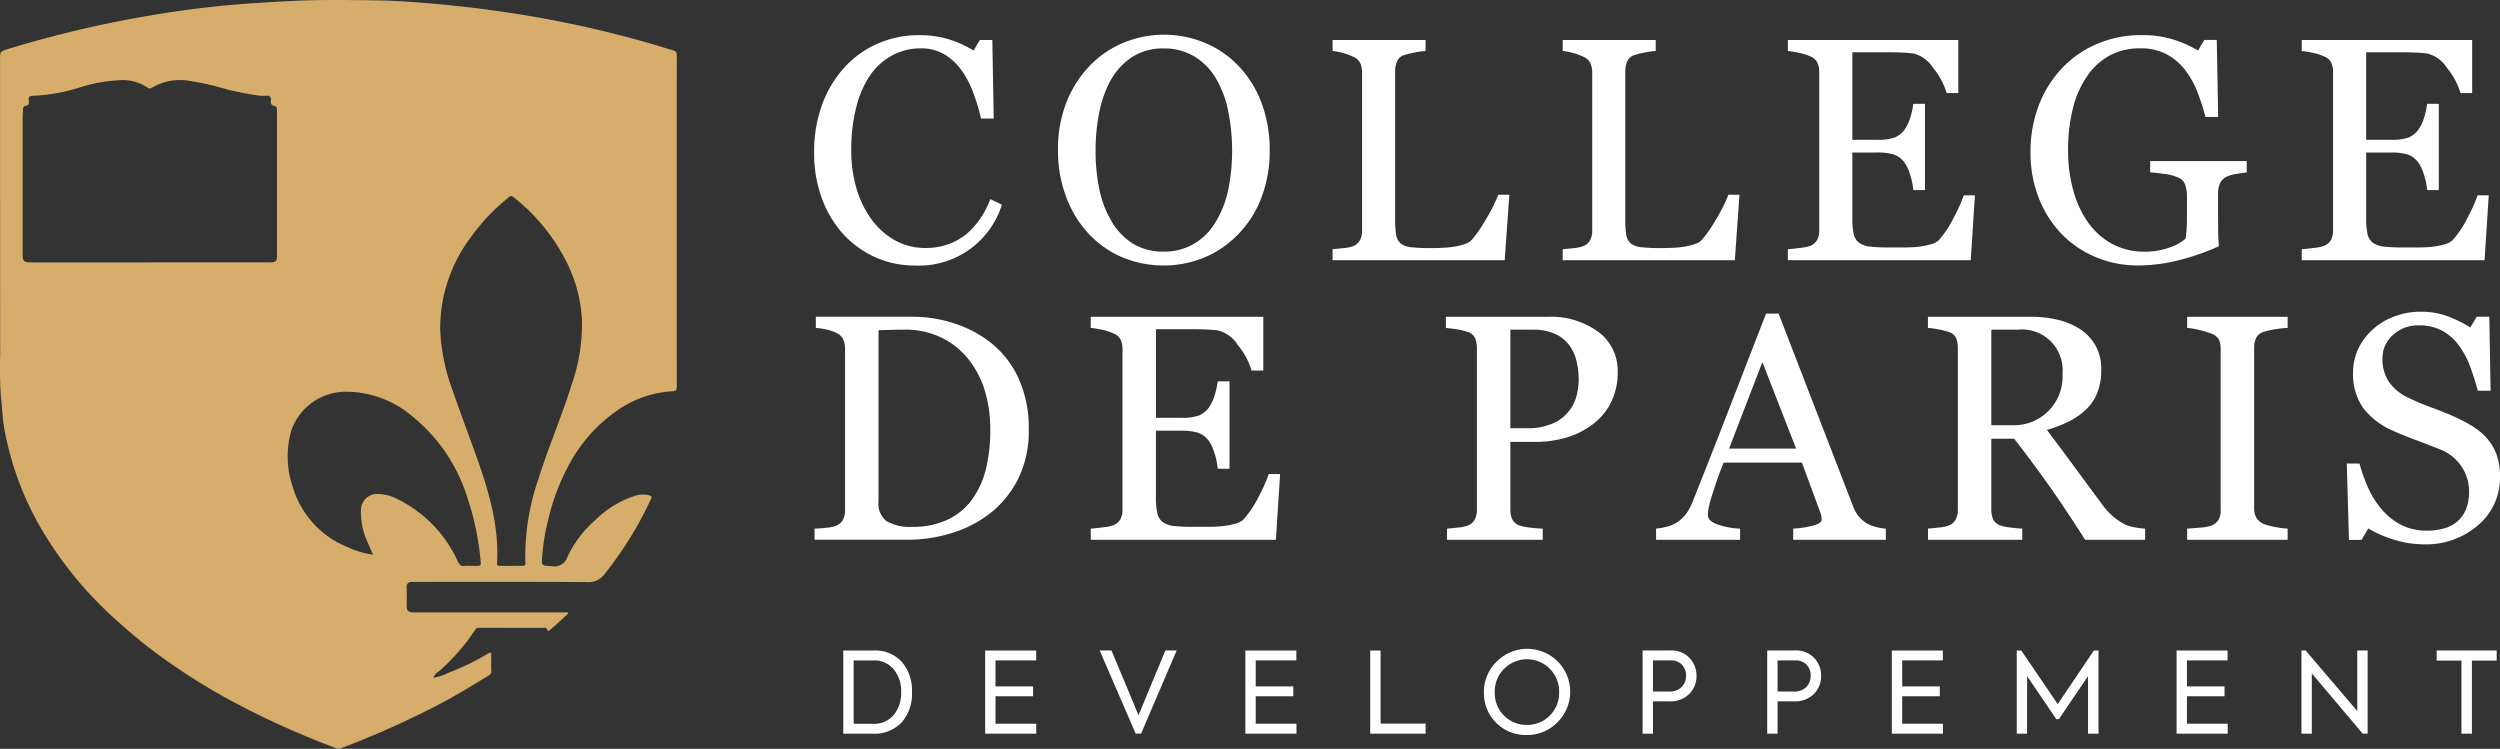
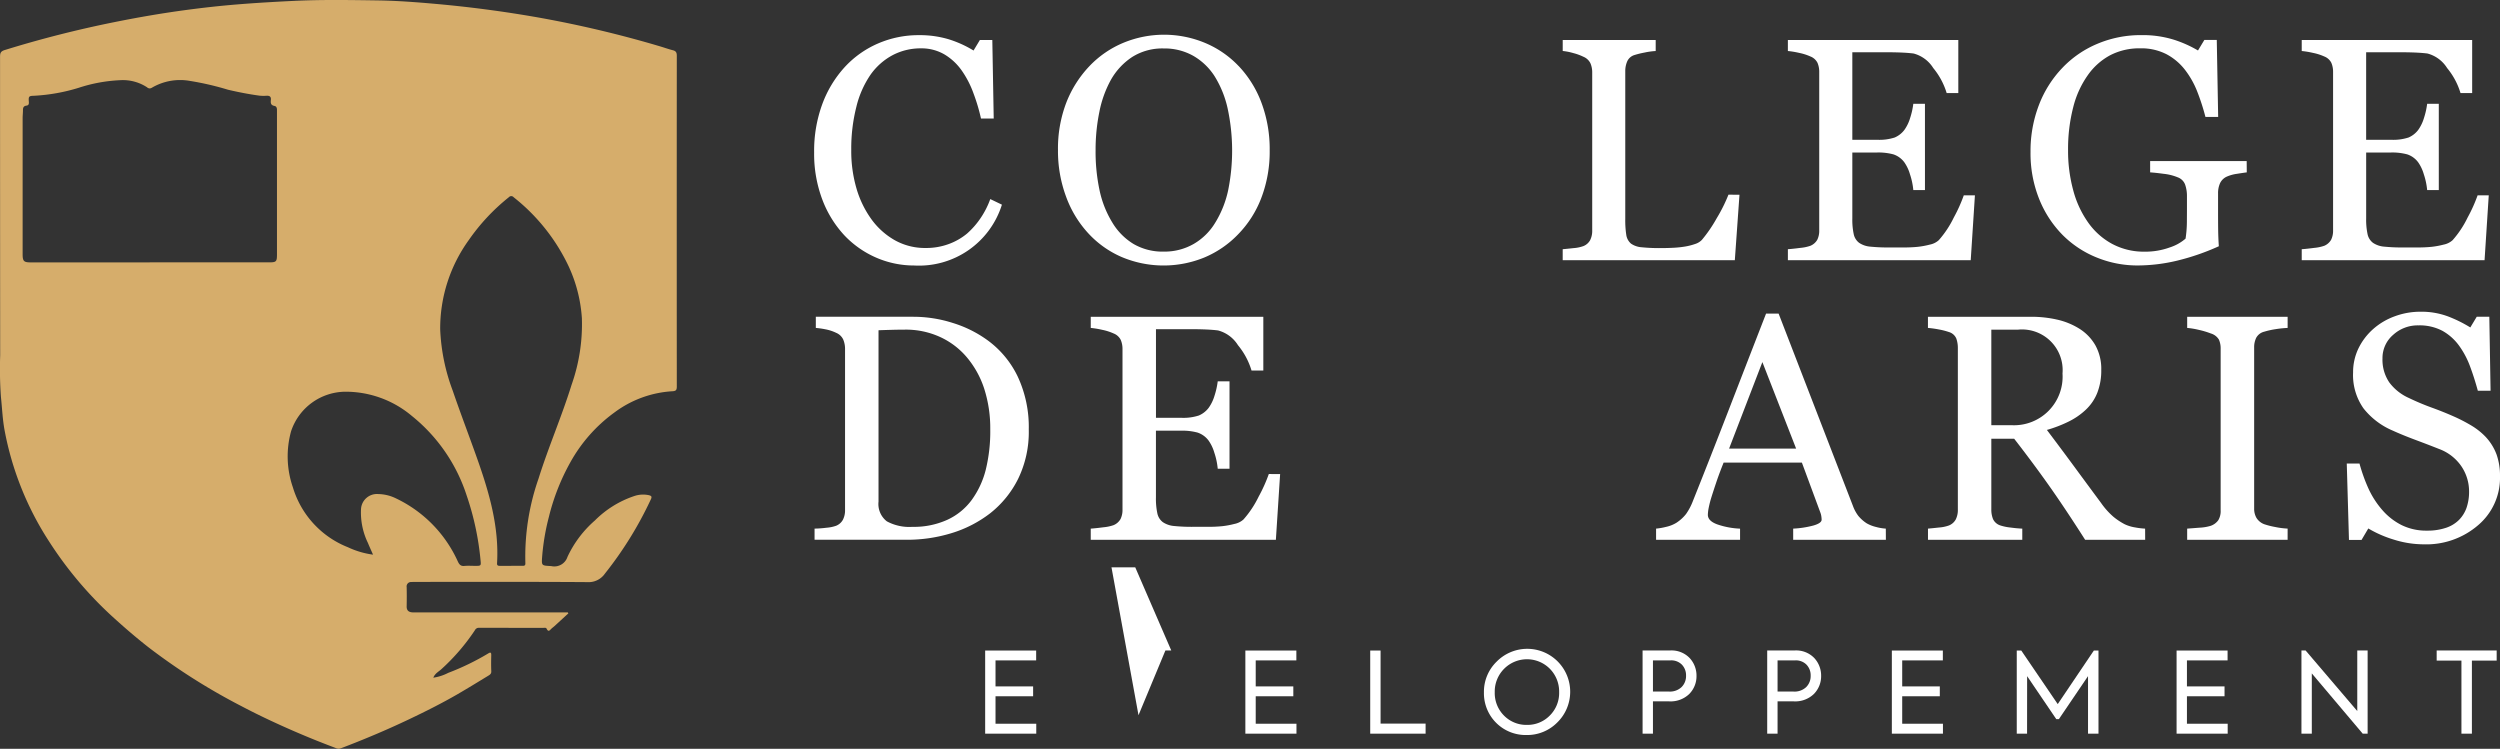
<svg xmlns="http://www.w3.org/2000/svg" width="303.633" height="90.942" viewBox="0 0 303.633 90.942">
  <rect x="0" y="0" width="303.633" height="90.942" fill="#333333" stroke="none" />
  <g id="Groupe_124201" data-name="Groupe 124201" transform="translate(-48 -155)">
    <path id="Tracé_70074" data-name="Tracé 70074" d="M69.024,74.5q-.832.764-1.665,1.528c-.117.107-.248.2-.365.305-.2.179-.376.507-.607.021-.071-.149-.253-.1-.391-.1q-3.9,0-7.8-.005a.521.521,0,0,0-.511.282,25,25,0,0,1-4.039,4.707c-.339.326-.806.528-1.019,1.07a5.767,5.767,0,0,0,1.811-.586A30.531,30.531,0,0,0,59.3,79.362c.257-.164.372-.136.364.2-.014.659-.025,1.318.005,1.976.014.3-.178.414-.364.528-1.235.755-2.469,1.513-3.721,2.239-1.932,1.119-3.929,2.117-5.944,3.075-2.714,1.291-5.484,2.454-8.294,3.522a.774.774,0,0,1-.6-.065q-3-1.122-5.935-2.428c-1.861-.827-3.7-1.7-5.5-2.651a75.4,75.4,0,0,1-11.264-7.132c-1.536-1.2-3-2.466-4.441-3.781a46.118,46.118,0,0,1-7.633-9.066A37.343,37.343,0,0,1,.56,52.276c-.25-1.339-.3-2.7-.446-4.056a47.135,47.135,0,0,1-.092-5.062Q.006,25.023.007,6.888c0-.451.088-.662.568-.811A135.041,135.041,0,0,1,13.969,2.672c2.84-.571,5.693-1.063,8.561-1.449C24.614.943,26.7.709,28.8.538,31.1.351,33.395.218,35.7.107,39.074-.056,42.453,0,45.83.05c2.352.033,4.706.211,7.051.42q6.308.562,12.548,1.663A135.3,135.3,0,0,1,80.158,5.627c.525.156,1.042.345,1.572.477.382.095.47.3.47.673q-.015,20.084,0,40.169c0,.437-.111.552-.558.574a13.036,13.036,0,0,0-6.977,2.547,18.649,18.649,0,0,0-5.408,6.106,26.444,26.444,0,0,0-2.591,6.6,27.563,27.563,0,0,0-.818,4.8c-.087,1.163-.077,1.11,1.1,1.181a1.681,1.681,0,0,0,1.974-1.119,13.313,13.313,0,0,1,3.331-4.423,12.224,12.224,0,0,1,4.724-2.946,3.343,3.343,0,0,1,1.826-.125c.319.083.4.17.249.5a44.958,44.958,0,0,1-5.59,9.036A2.409,2.409,0,0,1,71.316,70.7c-6.907-.048-13.815-.026-20.722-.025-.213,0-.428,0-.64.015a.53.53,0,0,0-.564.614c.02.783.016,1.567,0,2.35-.009.508.27.7.722.723.124.008.249,0,.374,0H68.963l.061.115m-6.936-5.77c.463,0,.926,0,1.389,0,.236,0,.346-.054.33-.336a28.706,28.706,0,0,1,1.6-10.258c1.205-3.844,2.819-7.544,4.013-11.392a22.089,22.089,0,0,0,1.251-8.1,17.7,17.7,0,0,0-1.593-6.26,23.393,23.393,0,0,0-6.688-8.416.387.387,0,0,0-.59-.005,24.484,24.484,0,0,0-4.853,5.186,18.33,18.33,0,0,0-3.484,10.866,23.82,23.82,0,0,0,1.517,7.427c.942,2.752,1.984,5.469,2.955,8.21,1.464,4.134,2.7,8.316,2.433,12.78-.015.25.12.3.328.3.463,0,.926,0,1.389,0m-16.779-1.36c-.224-.512-.432-.957-.615-1.411a8.468,8.468,0,0,1-.847-4.074,1.938,1.938,0,0,1,2.105-1.874,5.063,5.063,0,0,1,2.156.531,15.589,15.589,0,0,1,7.507,7.671c.172.363.356.57.794.528s.889-.009,1.334-.009c.678,0,.695-.009.623-.686a33.942,33.942,0,0,0-1.694-7.887,20.464,20.464,0,0,0-6.632-9.623,12.492,12.492,0,0,0-8.078-2.955,7,7,0,0,0-6.607,4.805,11.477,11.477,0,0,0,.221,6.812,11.321,11.321,0,0,0,6.683,7.272,10.363,10.363,0,0,0,3.048.9M18.2,31.863H32.727c.816,0,.912-.1.912-.927q0-3.952,0-7.9,0-4.727,0-9.454c0-.287.039-.652-.3-.715-.489-.09-.473-.4-.44-.739.037-.383-.148-.512-.5-.5a5.4,5.4,0,0,1-.848-.006c-1.3-.174-2.583-.425-3.859-.724a34.789,34.789,0,0,0-4.6-1.067,6.779,6.779,0,0,0-4.65.826.46.46,0,0,1-.583-.056,5.356,5.356,0,0,0-3.291-.86,18.769,18.769,0,0,0-5,.919,22.243,22.243,0,0,1-5.425.97c-.631.018-.693.068-.641.725.022.277-.014.44-.313.479s-.405.231-.4.523c0,.337-.04.675-.041,1.012q0,8.252,0,16.5c0,.853.142,1,.99,1H18.2" transform="translate(48 155)" fill="#d6ad6b" />
    <g id="Groupe_123695" data-name="Groupe 123695">
-       <path id="Tracé_70077" data-name="Tracé 70077" d="M722.724,564.816h-3.582v-10.1h3.719a4.34,4.34,0,0,1,3.377,1.367,5.3,5.3,0,0,1,1.244,3.705,5.156,5.156,0,0,1-1.271,3.678,4.552,4.552,0,0,1-3.486,1.354m-2.324-8.9v7.7h2.365a3.083,3.083,0,0,0,2.5-1.08,4.2,4.2,0,0,0,.9-2.789,4.108,4.108,0,0,0-.9-2.748,3.02,3.02,0,0,0-2.488-1.08Z" transform="translate(-568.721 -320.709)" fill="#fff" />
      <path id="Tracé_70078" data-name="Tracé 70078" d="M846.325,564.816h-6.207v-10.1h6.194v1.2h-4.936v3.158h4.567v1.2h-4.567v3.336h4.949Z" transform="translate(-672.467 -320.709)" fill="#fff" />
-       <path id="Tracé_70079" data-name="Tracé 70079" d="M942.482,562.573l3.268-7.862h1.367l-4.32,10.1h-.656l-4.375-10.1H939.2Z" transform="translate(-756.207 -320.709)" fill="#fff" />
+       <path id="Tracé_70079" data-name="Tracé 70079" d="M942.482,562.573l3.268-7.862h1.367h-.656l-4.375-10.1H939.2Z" transform="translate(-756.207 -320.709)" fill="#fff" />
      <path id="Tracé_70080" data-name="Tracé 70080" d="M1068.212,564.816h-6.207v-10.1h6.194v1.2h-4.936v3.158h4.567v1.2h-4.567v3.336h4.949Z" transform="translate(-862.752 -320.709)" fill="#fff" />
      <path id="Tracé_70081" data-name="Tracé 70081" d="M1175.212,564.816h-6.727v-10.1h1.258v8.873h5.469Z" transform="translate(-954.068 -320.709)" fill="#fff" />
      <path id="Tracé_70082" data-name="Tracé 70082" d="M1265.461,558.754a5.094,5.094,0,0,1,1.531-3.746,5.216,5.216,0,1,1,7.369,7.383,5.133,5.133,0,0,1-3.733,1.518,5.068,5.068,0,0,1-5.168-5.155m5.223,3.924a3.774,3.774,0,0,0,2.776-1.135,3.841,3.841,0,0,0,1.135-2.83,3.933,3.933,0,0,0-1.135-2.857,3.911,3.911,0,0,0-5.551.013,3.916,3.916,0,0,0-1.135,2.844,3.864,3.864,0,0,0,1.121,2.83,3.79,3.79,0,0,0,2.789,1.135" transform="translate(-1037.232 -319.638)" fill="#fff" />
      <path id="Tracé_70083" data-name="Tracé 70083" d="M1400.74,554.711h3.323a3.046,3.046,0,0,1,2.393.916,3.122,3.122,0,0,1,.834,2.174,3.058,3.058,0,0,1-.875,2.188,3.262,3.262,0,0,1-2.475.9H1402v3.924h-1.258ZM1402,559.7h1.955a2.046,2.046,0,0,0,1.525-.547,1.885,1.885,0,0,0,.54-1.381,1.86,1.86,0,0,0-.5-1.333,1.8,1.8,0,0,0-1.374-.526H1402Z" transform="translate(-1153.244 -320.708)" fill="#fff" />
      <path id="Tracé_70084" data-name="Tracé 70084" d="M1507.028,554.711h3.322a3.046,3.046,0,0,1,2.393.916,3.121,3.121,0,0,1,.834,2.174,3.058,3.058,0,0,1-.875,2.188,3.261,3.261,0,0,1-2.475.9h-1.941v3.924h-1.258Zm1.258,4.99h1.955a2.046,2.046,0,0,0,1.525-.547,1.884,1.884,0,0,0,.54-1.381,1.86,1.86,0,0,0-.5-1.333,1.8,1.8,0,0,0-1.374-.526h-2.146Z" transform="translate(-1244.395 -320.708)" fill="#fff" />
      <path id="Tracé_70085" data-name="Tracé 70085" d="M1619.523,564.816h-6.207v-10.1h6.194v1.2h-4.936v3.158h4.567v1.2h-4.567v3.336h4.949Z" transform="translate(-1335.545 -320.709)" fill="#fff" />
      <path id="Tracé_70086" data-name="Tracé 70086" d="M1721.053,564.816H1719.8v-10.1h.547l4.43,6.508,4.389-6.508h.561v10.1h-1.271v-6.987l-3.541,5.223h-.314l-3.541-5.223Z" transform="translate(-1426.859 -320.709)" fill="#fff" />
      <path id="Tracé_70087" data-name="Tracé 70087" d="M1862.337,564.816h-6.207v-10.1h6.194v1.2h-4.936v3.158h4.566v1.2h-4.566v3.336h4.949Z" transform="translate(-1543.777 -320.709)" fill="#fff" />
      <path id="Tracé_70088" data-name="Tracé 70088" d="M1969.39,562.068v-7.356h1.258v10.1h-.6l-6.18-7.315v7.315h-1.258v-10.1h.506Z" transform="translate(-1635.092 -320.709)" fill="#fff" />
      <path id="Tracé_70089" data-name="Tracé 70089" d="M2080.929,564.816v-8.873h-3.008v-1.23h7.287v1.23H2082.2v8.873Z" transform="translate(-1733.98 -320.709)" fill="#fff" />
      <path id="Tracé_70090" data-name="Tracé 70090" d="M706.426,57.967a11.5,11.5,0,0,1-4.586-.943,11.76,11.76,0,0,1-3.889-2.716,13.208,13.208,0,0,1-2.675-4.329,15.732,15.732,0,0,1-1-5.763,16.471,16.471,0,0,1,.979-5.819,13.643,13.643,0,0,1,2.712-4.5,11.889,11.889,0,0,1,4.049-2.886,12.345,12.345,0,0,1,4.991-1.019,12.2,12.2,0,0,1,3.578.49,13.311,13.311,0,0,1,3.051,1.376l.772-1.282h1.508l.17,9.538h-1.546a22.509,22.509,0,0,0-.9-3.025,11.709,11.709,0,0,0-1.412-2.762,6.858,6.858,0,0,0-2.146-2.007,5.535,5.535,0,0,0-2.843-.726,7.3,7.3,0,0,0-3.4.811,7.741,7.741,0,0,0-2.721,2.4,11.828,11.828,0,0,0-1.713,3.887,20.655,20.655,0,0,0-.621,5.263,16.167,16.167,0,0,0,.649,4.707,12.175,12.175,0,0,0,1.855,3.764,8.936,8.936,0,0,0,2.852,2.509,7.512,7.512,0,0,0,3.681.906,7.923,7.923,0,0,0,2.806-.481,7.533,7.533,0,0,0,2.222-1.272A9.908,9.908,0,0,0,714.5,52.2a10.394,10.394,0,0,0,1.168-2.3l1.414.679a10.552,10.552,0,0,1-10.66,7.389" transform="translate(-547.396 129.278)" fill="#fff" />
      <path id="Tracé_70091" data-name="Tracé 70091" d="M924.147,33.4a13.139,13.139,0,0,1,2.771,4.458,16.049,16.049,0,0,1,1,5.778,15.758,15.758,0,0,1-1.018,5.787,12.869,12.869,0,0,1-2.828,4.43A12.261,12.261,0,0,1,920,56.648a13.082,13.082,0,0,1-10.094-.066,11.959,11.959,0,0,1-4.062-2.912,13.2,13.2,0,0,1-2.667-4.439,15.905,15.905,0,0,1-.971-5.589,15.608,15.608,0,0,1,1.018-5.815,13.547,13.547,0,0,1,2.809-4.42,12.125,12.125,0,0,1,4.119-2.828,12.937,12.937,0,0,1,9.925.019,11.994,11.994,0,0,1,4.072,2.809m-2.809,18.964a12.511,12.511,0,0,0,1.536-3.883,24.32,24.32,0,0,0-.057-9.9,12.521,12.521,0,0,0-1.574-3.921,7.539,7.539,0,0,0-2.6-2.5,7.08,7.08,0,0,0-3.581-.9,6.87,6.87,0,0,0-3.845,1.037,8.056,8.056,0,0,0-2.583,2.771,13.276,13.276,0,0,0-1.4,3.883,22.949,22.949,0,0,0-.462,4.675,22.461,22.461,0,0,0,.49,4.9,12.43,12.43,0,0,0,1.546,3.883,7.606,7.606,0,0,0,2.564,2.592,7.016,7.016,0,0,0,3.695.933,7.1,7.1,0,0,0,3.638-.943,7.371,7.371,0,0,0,2.639-2.639" transform="translate(-725.711 129.618)" fill="#fff" />
-       <path id="Tracé_70092" data-name="Tracé 70092" d="M1157.8,52.891l-.566,7.955h-20.905V59.508q.452-.038,1.31-.132a4.5,4.5,0,0,0,1.2-.245,1.623,1.623,0,0,0,.82-.717,2.524,2.524,0,0,0,.255-1.206V38.055a2.778,2.778,0,0,0-.217-1.131,1.644,1.644,0,0,0-.858-.792,6.448,6.448,0,0,0-1.216-.443,7.014,7.014,0,0,0-1.291-.255V34.1h11.292v1.338a8.778,8.778,0,0,0-1.367.189,10.191,10.191,0,0,0-1.216.3,1.4,1.4,0,0,0-.877.773,2.92,2.92,0,0,0-.235,1.169V55.832a11.643,11.643,0,0,0,.123,1.932,1.721,1.721,0,0,0,.575,1.065,2.592,2.592,0,0,0,1.291.443,21.3,21.3,0,0,0,2.4.1q.7,0,1.451-.038a12.532,12.532,0,0,0,1.433-.151,7.336,7.336,0,0,0,1.216-.311,1.931,1.931,0,0,0,.82-.5,16.892,16.892,0,0,0,1.8-2.63,18.8,18.8,0,0,0,1.423-2.856Z" transform="translate(-926.486 125.759)" fill="#fff" />
      <path id="Tracé_70093" data-name="Tracé 70093" d="M1354.106,52.891l-.566,7.955h-20.905V59.508q.452-.038,1.31-.132a4.505,4.505,0,0,0,1.2-.245,1.622,1.622,0,0,0,.82-.717,2.524,2.524,0,0,0,.254-1.206V38.055a2.778,2.778,0,0,0-.217-1.131,1.644,1.644,0,0,0-.858-.792,6.446,6.446,0,0,0-1.216-.443,7.019,7.019,0,0,0-1.291-.255V34.1h11.292v1.338a8.781,8.781,0,0,0-1.367.189,10.19,10.19,0,0,0-1.216.3,1.4,1.4,0,0,0-.877.773,2.922,2.922,0,0,0-.235,1.169V55.832a11.675,11.675,0,0,0,.122,1.932,1.722,1.722,0,0,0,.575,1.065,2.592,2.592,0,0,0,1.291.443,21.31,21.31,0,0,0,2.4.1q.7,0,1.451-.038a12.526,12.526,0,0,0,1.433-.151,7.331,7.331,0,0,0,1.216-.311,1.928,1.928,0,0,0,.82-.5,16.875,16.875,0,0,0,1.8-2.63,18.752,18.752,0,0,0,1.423-2.856Z" transform="translate(-1094.84 125.759)" fill="#fff" />
      <path id="Tracé_70094" data-name="Tracé 70094" d="M1547.376,52.966l-.509,7.879h-22.207V59.508q.566-.038,1.508-.16a5.1,5.1,0,0,0,1.225-.255,1.719,1.719,0,0,0,.839-.735,2.476,2.476,0,0,0,.235-1.15V37.98a2.765,2.765,0,0,0-.207-1.1,1.607,1.607,0,0,0-.867-.782,6.428,6.428,0,0,0-1.367-.434,10.351,10.351,0,0,0-1.367-.226V34.1h20.7v6.447h-1.414a8.714,8.714,0,0,0-1.631-3.044,4.029,4.029,0,0,0-2.385-1.763q-.584-.075-1.395-.113t-1.847-.038h-4.2V46.218h3.016a6.018,6.018,0,0,0,2.12-.273,2.906,2.906,0,0,0,1.178-.914,4.868,4.868,0,0,0,.707-1.461,9.209,9.209,0,0,0,.386-1.725h1.414V52.326h-1.414a8.418,8.418,0,0,0-.405-1.914,4.878,4.878,0,0,0-.688-1.461,2.715,2.715,0,0,0-1.328-.962,6.983,6.983,0,0,0-1.97-.226h-3.016v8.017a8.369,8.369,0,0,0,.17,1.9,1.763,1.763,0,0,0,.659,1.054,2.827,2.827,0,0,0,1.339.461,21.279,21.279,0,0,0,2.413.1h1.64a16.411,16.411,0,0,0,1.716-.075,10.123,10.123,0,0,0,1.48-.273,2.259,2.259,0,0,0,1.084-.537,12.044,12.044,0,0,0,1.819-2.743,18.518,18.518,0,0,0,1.216-2.7Z" transform="translate(-1259.516 125.759)" fill="#fff" />
      <path id="Tracé_70095" data-name="Tracé 70095" d="M1757.878,46.657q-.453.057-1.217.179a4.584,4.584,0,0,0-1.234.349,1.66,1.66,0,0,0-.8.8,2.918,2.918,0,0,0-.236,1.216v2.074q0,2.262.028,3.054t.066,1.3a28.456,28.456,0,0,1-5,1.734,20.7,20.7,0,0,1-4.882.6,13.042,13.042,0,0,1-4.94-.962,12.337,12.337,0,0,1-4.146-2.735,13.148,13.148,0,0,1-2.847-4.358,14.928,14.928,0,0,1-1.056-5.735,15.591,15.591,0,0,1,1.009-5.668,13.462,13.462,0,0,1,2.855-4.537,12.541,12.541,0,0,1,4.27-2.933,13.489,13.489,0,0,1,5.306-1.047,12.753,12.753,0,0,1,3.94.547,14.3,14.3,0,0,1,2.959,1.319l.773-1.282h1.508l.169,9.35h-1.546a26.508,26.508,0,0,0-.982-3.044,10.64,10.64,0,0,0-1.51-2.686,6.982,6.982,0,0,0-2.255-1.894,6.7,6.7,0,0,0-3.18-.707,7.733,7.733,0,0,0-3.605.82,7.853,7.853,0,0,0-2.755,2.443,11.561,11.561,0,0,0-1.774,3.905,20.323,20.323,0,0,0-.622,5.226,18.2,18.2,0,0,0,.613,4.8,12.118,12.118,0,0,0,1.783,3.9,8.523,8.523,0,0,0,2.925,2.641,8.15,8.15,0,0,0,3.983.962,8.633,8.633,0,0,0,3.03-.509,5.514,5.514,0,0,0,1.935-1.074,14.006,14.006,0,0,0,.161-1.98q.008-1,.009-1.7V49.56a4.2,4.2,0,0,0-.217-1.4,1.5,1.5,0,0,0-.9-.9,6.122,6.122,0,0,0-1.687-.424q-1.065-.142-1.668-.179V45.281h11.725Z" transform="translate(-1437 129.278)" fill="#fff" />
      <path id="Tracé_70096" data-name="Tracé 70096" d="M1985.556,52.966l-.509,7.879h-22.206V59.508q.566-.038,1.508-.16a5.11,5.11,0,0,0,1.225-.255,1.719,1.719,0,0,0,.839-.735,2.482,2.482,0,0,0,.236-1.15V37.98a2.762,2.762,0,0,0-.207-1.1,1.609,1.609,0,0,0-.867-.782,6.427,6.427,0,0,0-1.367-.434,10.347,10.347,0,0,0-1.367-.226V34.1h20.7v6.447h-1.414a8.7,8.7,0,0,0-1.63-3.044,4.029,4.029,0,0,0-2.385-1.763q-.584-.075-1.4-.113t-1.847-.038h-4.2V46.218h3.017a6.02,6.02,0,0,0,2.121-.273,2.906,2.906,0,0,0,1.178-.914,4.873,4.873,0,0,0,.707-1.461,9.165,9.165,0,0,0,.387-1.725h1.414V52.326h-1.414a8.425,8.425,0,0,0-.405-1.914,4.878,4.878,0,0,0-.688-1.461,2.713,2.713,0,0,0-1.329-.962,6.979,6.979,0,0,0-1.969-.226h-3.017v8.017a8.4,8.4,0,0,0,.17,1.9,1.766,1.766,0,0,0,.66,1.054,2.827,2.827,0,0,0,1.339.461,21.267,21.267,0,0,0,2.412.1h1.64a16.4,16.4,0,0,0,1.715-.075,10.124,10.124,0,0,0,1.48-.273,2.261,2.261,0,0,0,1.084-.537,12.043,12.043,0,0,0,1.819-2.743,18.461,18.461,0,0,0,1.216-2.7Z" transform="translate(-1635.289 125.759)" fill="#fff" />
      <path id="Tracé_70097" data-name="Tracé 70097" d="M720.653,283.834a13.008,13.008,0,0,1-1.3,5.994,12.269,12.269,0,0,1-3.379,4.161,14.669,14.669,0,0,1-4.715,2.424,18.325,18.325,0,0,1-5.4.8H694.636v-1.355a12.765,12.765,0,0,0,1.441-.105,4.589,4.589,0,0,0,1.174-.239,1.632,1.632,0,0,0,.83-.735,2.479,2.479,0,0,0,.258-1.174V274.061a2.948,2.948,0,0,0-.219-1.164,1.647,1.647,0,0,0-.869-.821,5.2,5.2,0,0,0-1.279-.42,10.661,10.661,0,0,0-1.183-.172v-1.355h11.834a15.76,15.76,0,0,1,4.81.754,14.349,14.349,0,0,1,4.123,2.033,11.72,11.72,0,0,1,3.741,4.447,14.476,14.476,0,0,1,1.355,6.471m-4.677-.009a15.717,15.717,0,0,0-.725-4.93,11.36,11.36,0,0,0-2.119-3.843,9.342,9.342,0,0,0-3.235-2.46,9.955,9.955,0,0,0-4.266-.9q-.783,0-1.766.028t-1.46.048v20.808a2.663,2.663,0,0,0,1.012,2.4,5.74,5.74,0,0,0,3.112.668,9.811,9.811,0,0,0,4.237-.858,7.647,7.647,0,0,0,2.94-2.384,10.657,10.657,0,0,0,1.727-3.71,19.587,19.587,0,0,0,.544-4.873" transform="translate(-547.705 -76.657)" fill="#fff" />
      <path id="Tracé_70098" data-name="Tracé 70098" d="M953.157,289.236l-.515,7.979H930.156v-1.355q.573-.038,1.527-.162a5.158,5.158,0,0,0,1.241-.258,1.741,1.741,0,0,0,.85-.744,2.511,2.511,0,0,0,.239-1.164v-19.47a2.8,2.8,0,0,0-.21-1.117,1.628,1.628,0,0,0-.878-.792,6.508,6.508,0,0,0-1.384-.439,10.515,10.515,0,0,0-1.384-.229v-1.355h20.959v6.528h-1.432a8.812,8.812,0,0,0-1.651-3.083,4.08,4.08,0,0,0-2.415-1.785q-.592-.076-1.412-.114t-1.871-.038h-4.257V282.4h3.054a6.1,6.1,0,0,0,2.147-.277,2.943,2.943,0,0,0,1.193-.926,4.94,4.94,0,0,0,.716-1.479,9.312,9.312,0,0,0,.391-1.747h1.432v10.613h-1.432a8.543,8.543,0,0,0-.41-1.938,4.954,4.954,0,0,0-.7-1.479,2.748,2.748,0,0,0-1.346-.974,7.067,7.067,0,0,0-1.995-.229h-3.054v8.118a8.506,8.506,0,0,0,.172,1.925,1.787,1.787,0,0,0,.668,1.067,2.861,2.861,0,0,0,1.355.467,21.548,21.548,0,0,0,2.443.1h1.661a16.591,16.591,0,0,0,1.737-.076,10.252,10.252,0,0,0,1.5-.277,2.289,2.289,0,0,0,1.1-.544,12.191,12.191,0,0,0,1.842-2.777,18.687,18.687,0,0,0,1.231-2.739Z" transform="translate(-749.682 -76.657)" fill="#fff" />
-       <path id="Tracé_70099" data-name="Tracé 70099" d="M1253.9,276.81a8.157,8.157,0,0,1-.83,3.751,7.5,7.5,0,0,1-2.3,2.7,9.931,9.931,0,0,1-3.188,1.565,13.35,13.35,0,0,1-3.684.5h-3.035v8.208a2.919,2.919,0,0,0,.22,1.174,1.515,1.515,0,0,0,.906.773,5.921,5.921,0,0,0,1.212.248,15.337,15.337,0,0,0,1.594.134v1.355h-11.625v-1.355q.458-.038,1.327-.134a4.557,4.557,0,0,0,1.212-.248,1.644,1.644,0,0,0,.83-.725,2.556,2.556,0,0,0,.258-1.221V273.985a3.565,3.565,0,0,0-.191-1.2,1.394,1.394,0,0,0-.9-.8,8.1,8.1,0,0,0-1.441-.353q-.716-.1-1.231-.143v-1.355H1245.4a9.751,9.751,0,0,1,6.137,1.823,5.831,5.831,0,0,1,2.358,4.858m-5.8,4.619a5.149,5.149,0,0,0,.859-1.9,8.541,8.541,0,0,0,.209-1.765,9.909,9.909,0,0,0-.257-2.214,5.144,5.144,0,0,0-.887-1.966,4.445,4.445,0,0,0-1.756-1.394,6.532,6.532,0,0,0-2.71-.5h-2.691v11.968h1.947a7.555,7.555,0,0,0,3.349-.639,4.916,4.916,0,0,0,1.938-1.594" transform="translate(-1009.424 -76.657)" fill="#fff" />
      <path id="Tracé_70100" data-name="Tracé 70100" d="M1440.191,294.915h-11.258V293.56a11.689,11.689,0,0,0,2.471-.382q.984-.286.983-.706a2.877,2.877,0,0,0-.038-.42,2.033,2.033,0,0,0-.114-.439l-2.244-6.07h-9.508q-.535,1.336-.869,2.329t-.6,1.833a13.078,13.078,0,0,0-.344,1.336,4.832,4.832,0,0,0-.1.84q0,.764,1.2,1.183a9.689,9.689,0,0,0,2.711.5v1.355h-10.2V293.56a8.051,8.051,0,0,0,1.241-.219,4.04,4.04,0,0,0,1.221-.487,4.823,4.823,0,0,0,1.184-1.078,7.079,7.079,0,0,0,.821-1.556q2.042-5.1,4.5-11.453t4.39-11.319h1.527l9.028,23.363a4.6,4.6,0,0,0,.65,1.2,4.472,4.472,0,0,0,1.011.9,4.251,4.251,0,0,0,1.146.449,5.838,5.838,0,0,0,1.183.2Zm-10.9-11.071-4.1-10.511-4.044,10.511Z" transform="translate(-1163.145 -74.357)" fill="#fff" />
      <path id="Tracé_70101" data-name="Tracé 70101" d="M1670.505,297.214h-7.294q-2.421-3.8-4.376-6.566t-4.242-5.707h-2.774v8.59a3.047,3.047,0,0,0,.21,1.174,1.476,1.476,0,0,0,.9.773,5.89,5.89,0,0,0,1.2.248q.859.114,1.451.134v1.355h-11.453v-1.355q.458-.038,1.327-.134a4.548,4.548,0,0,0,1.212-.248,1.643,1.643,0,0,0,.83-.725,2.555,2.555,0,0,0,.258-1.221V273.946a3.394,3.394,0,0,0-.191-1.183,1.4,1.4,0,0,0-.9-.782,8.269,8.269,0,0,0-1.241-.315,11.882,11.882,0,0,0-1.3-.181v-1.355h12.5a14.142,14.142,0,0,1,3.226.353,8.7,8.7,0,0,1,2.729,1.136,5.743,5.743,0,0,1,1.89,1.995,5.878,5.878,0,0,1,.705,2.968,7.457,7.457,0,0,1-.477,2.768,5.7,5.7,0,0,1-1.412,2.081,8.406,8.406,0,0,1-2.062,1.422,15.631,15.631,0,0,1-2.653,1.021q2,2.654,3.331,4.467t3.254,4.409a9.044,9.044,0,0,0,1.517,1.689,8.048,8.048,0,0,0,1.346.888,4.61,4.61,0,0,0,1.241.382,9.288,9.288,0,0,0,1.241.153Zm-10.04-20.184a4.937,4.937,0,0,0-5.4-5.336h-3.245V283.3h2.5a5.9,5.9,0,0,0,6.146-6.27" transform="translate(-1361.967 -76.657)" fill="#fff" />
      <path id="Tracé_70102" data-name="Tracé 70102" d="M1877.369,297.215h-12.2V295.86q.516-.038,1.489-.114a5.524,5.524,0,0,0,1.375-.229,1.887,1.887,0,0,0,.916-.678,2.135,2.135,0,0,0,.287-1.193V274.024a2.631,2.631,0,0,0-.21-1.117,1.713,1.713,0,0,0-.992-.754,10.03,10.03,0,0,0-1.441-.43,9.568,9.568,0,0,0-1.422-.239V270.13h12.2v1.355a12.377,12.377,0,0,0-1.413.143,9.79,9.79,0,0,0-1.431.315,1.506,1.506,0,0,0-.974.745,2.6,2.6,0,0,0-.248,1.145v19.6a2.221,2.221,0,0,0,.277,1.117,1.89,1.89,0,0,0,.945.773,8.993,8.993,0,0,0,1.308.334,9.49,9.49,0,0,0,1.536.2Z" transform="translate(-1551.531 -76.657)" fill="#fff" />
      <path id="Tracé_70103" data-name="Tracé 70103" d="M2018.19,281.109a6.331,6.331,0,0,1,1.269,2.09,7.774,7.774,0,0,1,.41,2.644,7.527,7.527,0,0,1-2.653,5.917,9.622,9.622,0,0,1-6.585,2.329,12.189,12.189,0,0,1-3.627-.563,13.977,13.977,0,0,1-3.13-1.365l-.821,1.393h-1.527l-.267-9.277h1.546a20.415,20.415,0,0,0,1.116,3.1,10.843,10.843,0,0,0,1.689,2.586,7.652,7.652,0,0,0,2.319,1.794,6.764,6.764,0,0,0,3.083.668,6.965,6.965,0,0,0,2.3-.344,4.023,4.023,0,0,0,1.594-.975,3.978,3.978,0,0,0,.907-1.481,5.96,5.96,0,0,0,.3-1.959,5.441,5.441,0,0,0-.916-3.029,5.644,5.644,0,0,0-2.73-2.131q-1.241-.494-2.844-1.093t-2.768-1.131a8.975,8.975,0,0,1-3.56-2.7,7.007,7.007,0,0,1-1.269-4.36,6.668,6.668,0,0,1,.629-2.881,7.512,7.512,0,0,1,1.794-2.385,8.126,8.126,0,0,1,2.615-1.555,8.93,8.93,0,0,1,3.149-.563,9.221,9.221,0,0,1,3.35.573,15.969,15.969,0,0,1,2.7,1.336l.782-1.3h1.527l.152,8.99h-1.546q-.42-1.546-.945-2.959a10.488,10.488,0,0,0-1.365-2.558,6.273,6.273,0,0,0-2-1.766,5.9,5.9,0,0,0-2.9-.658,4.431,4.431,0,0,0-3.092,1.164,3.7,3.7,0,0,0-1.279,2.844,4.9,4.9,0,0,0,.821,2.911,6,6,0,0,0,2.386,1.9,29.648,29.648,0,0,0,2.739,1.155q1.346.487,2.605,1.04a19.442,19.442,0,0,1,2.2,1.126,8.3,8.3,0,0,1,1.842,1.47" transform="translate(-1668.236 -72.978)" fill="#fff" />
    </g>
  </g>
</svg>